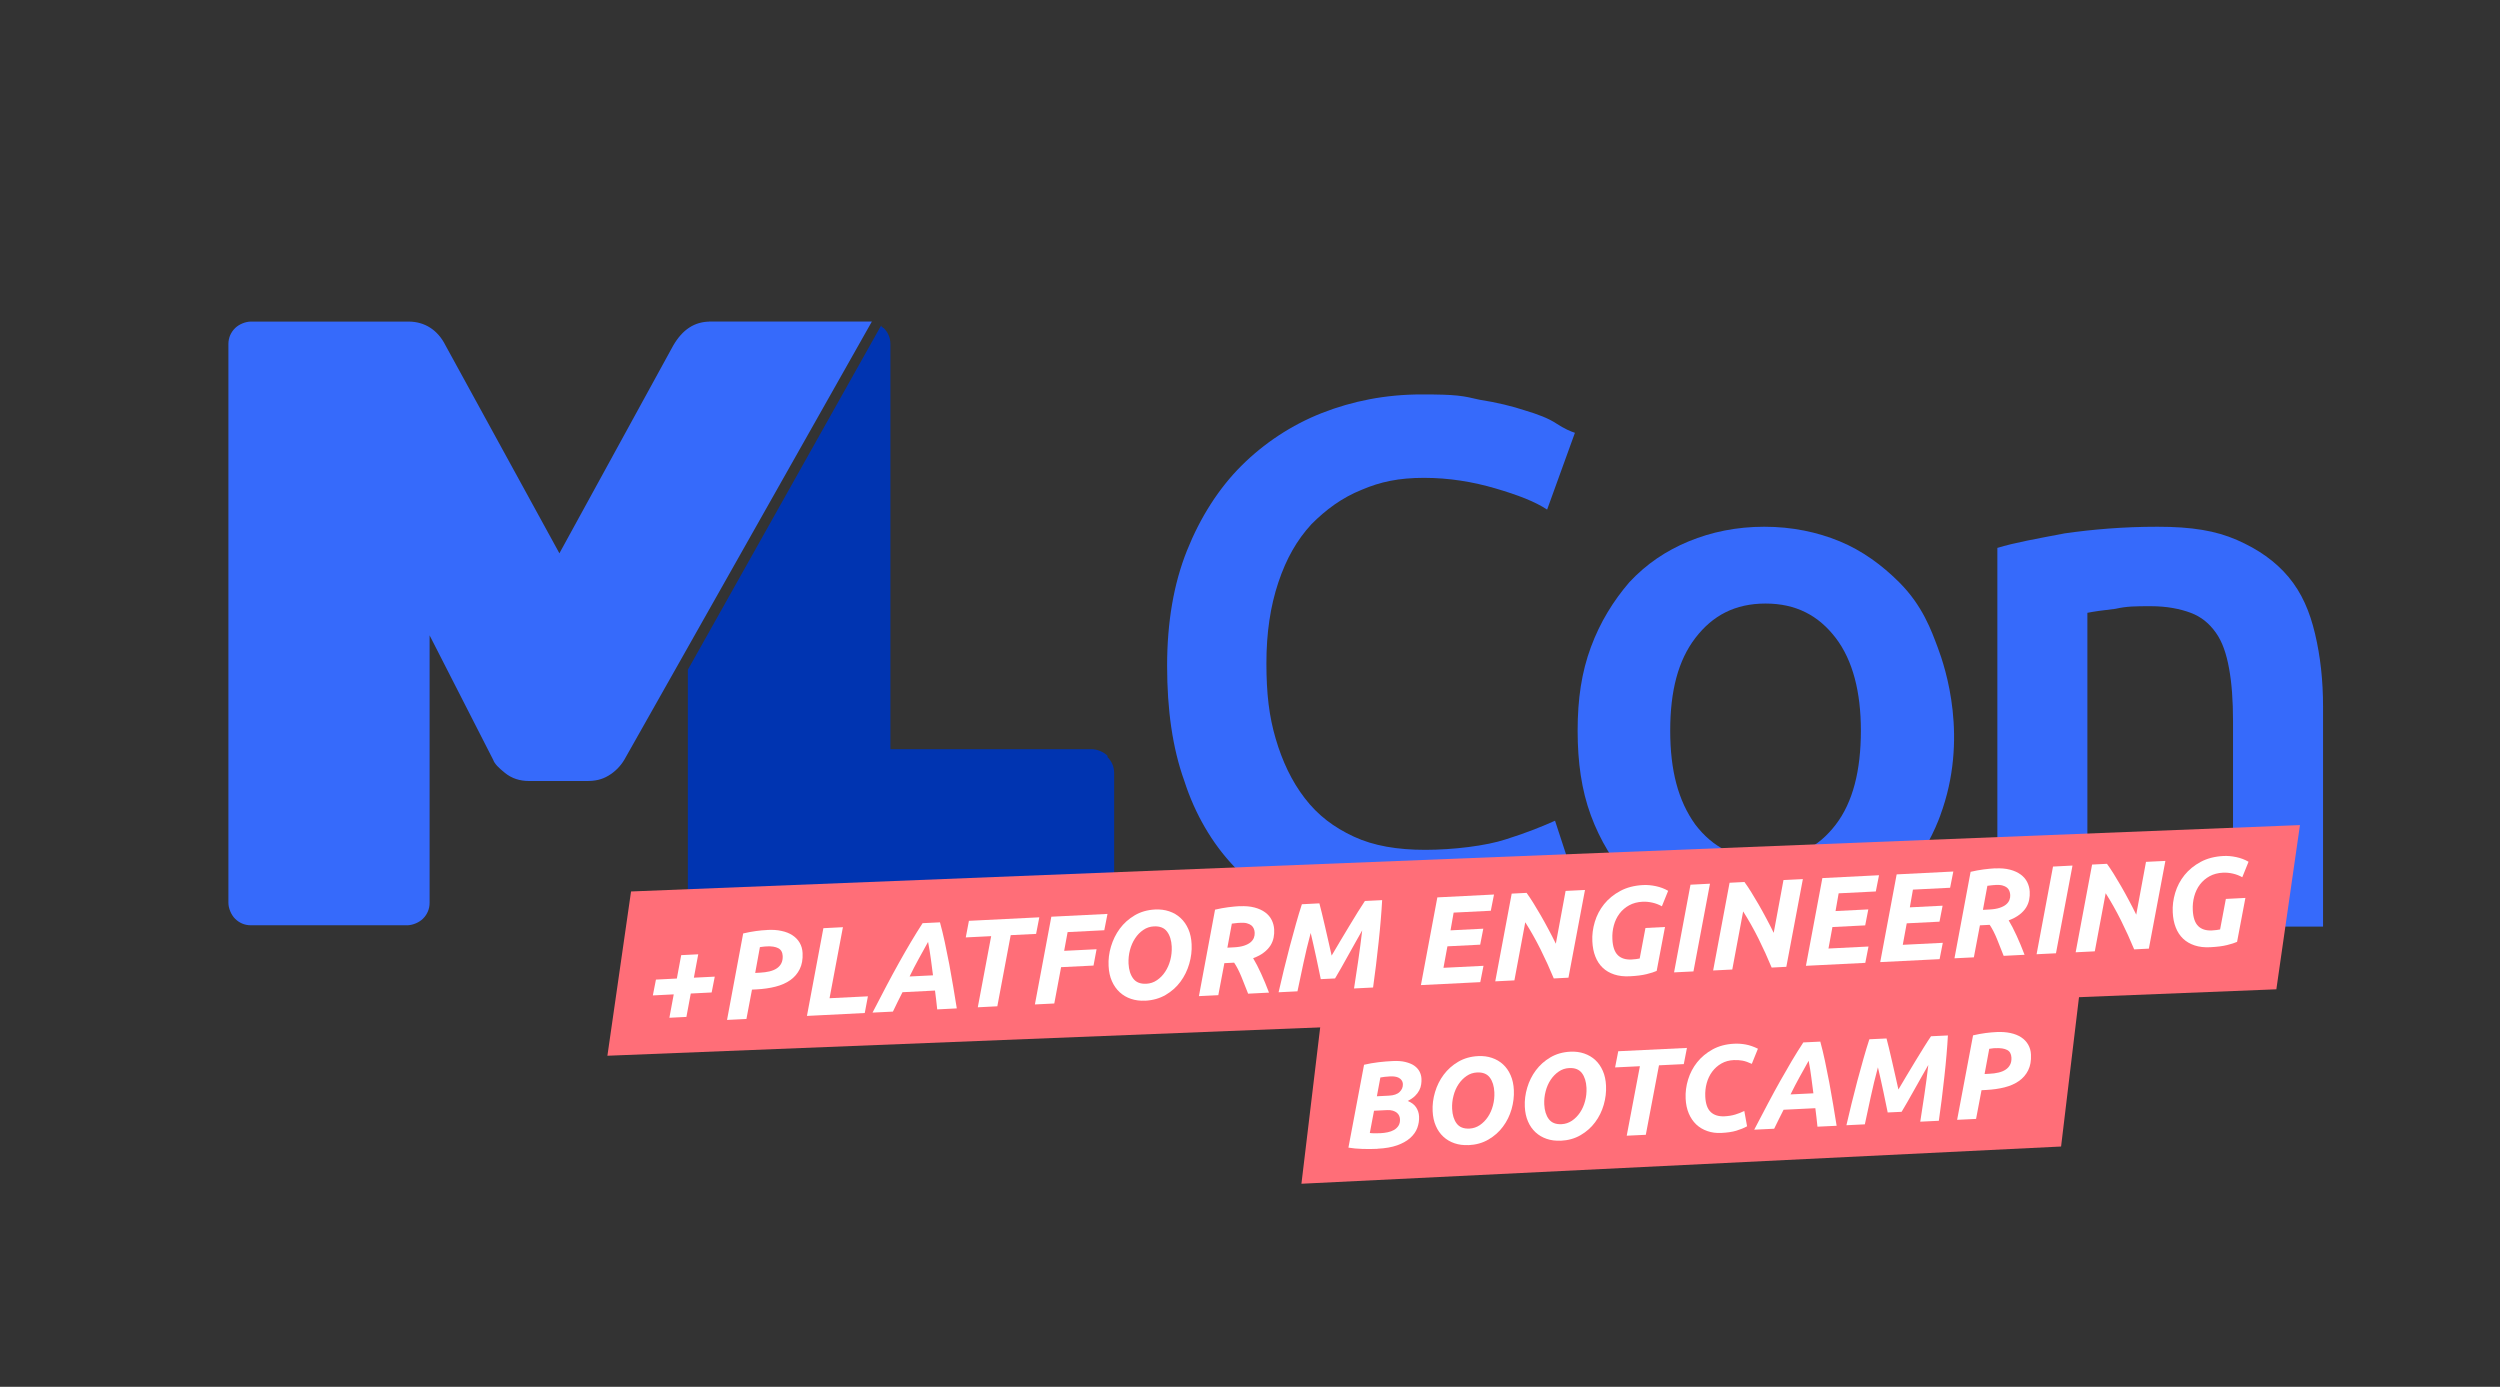
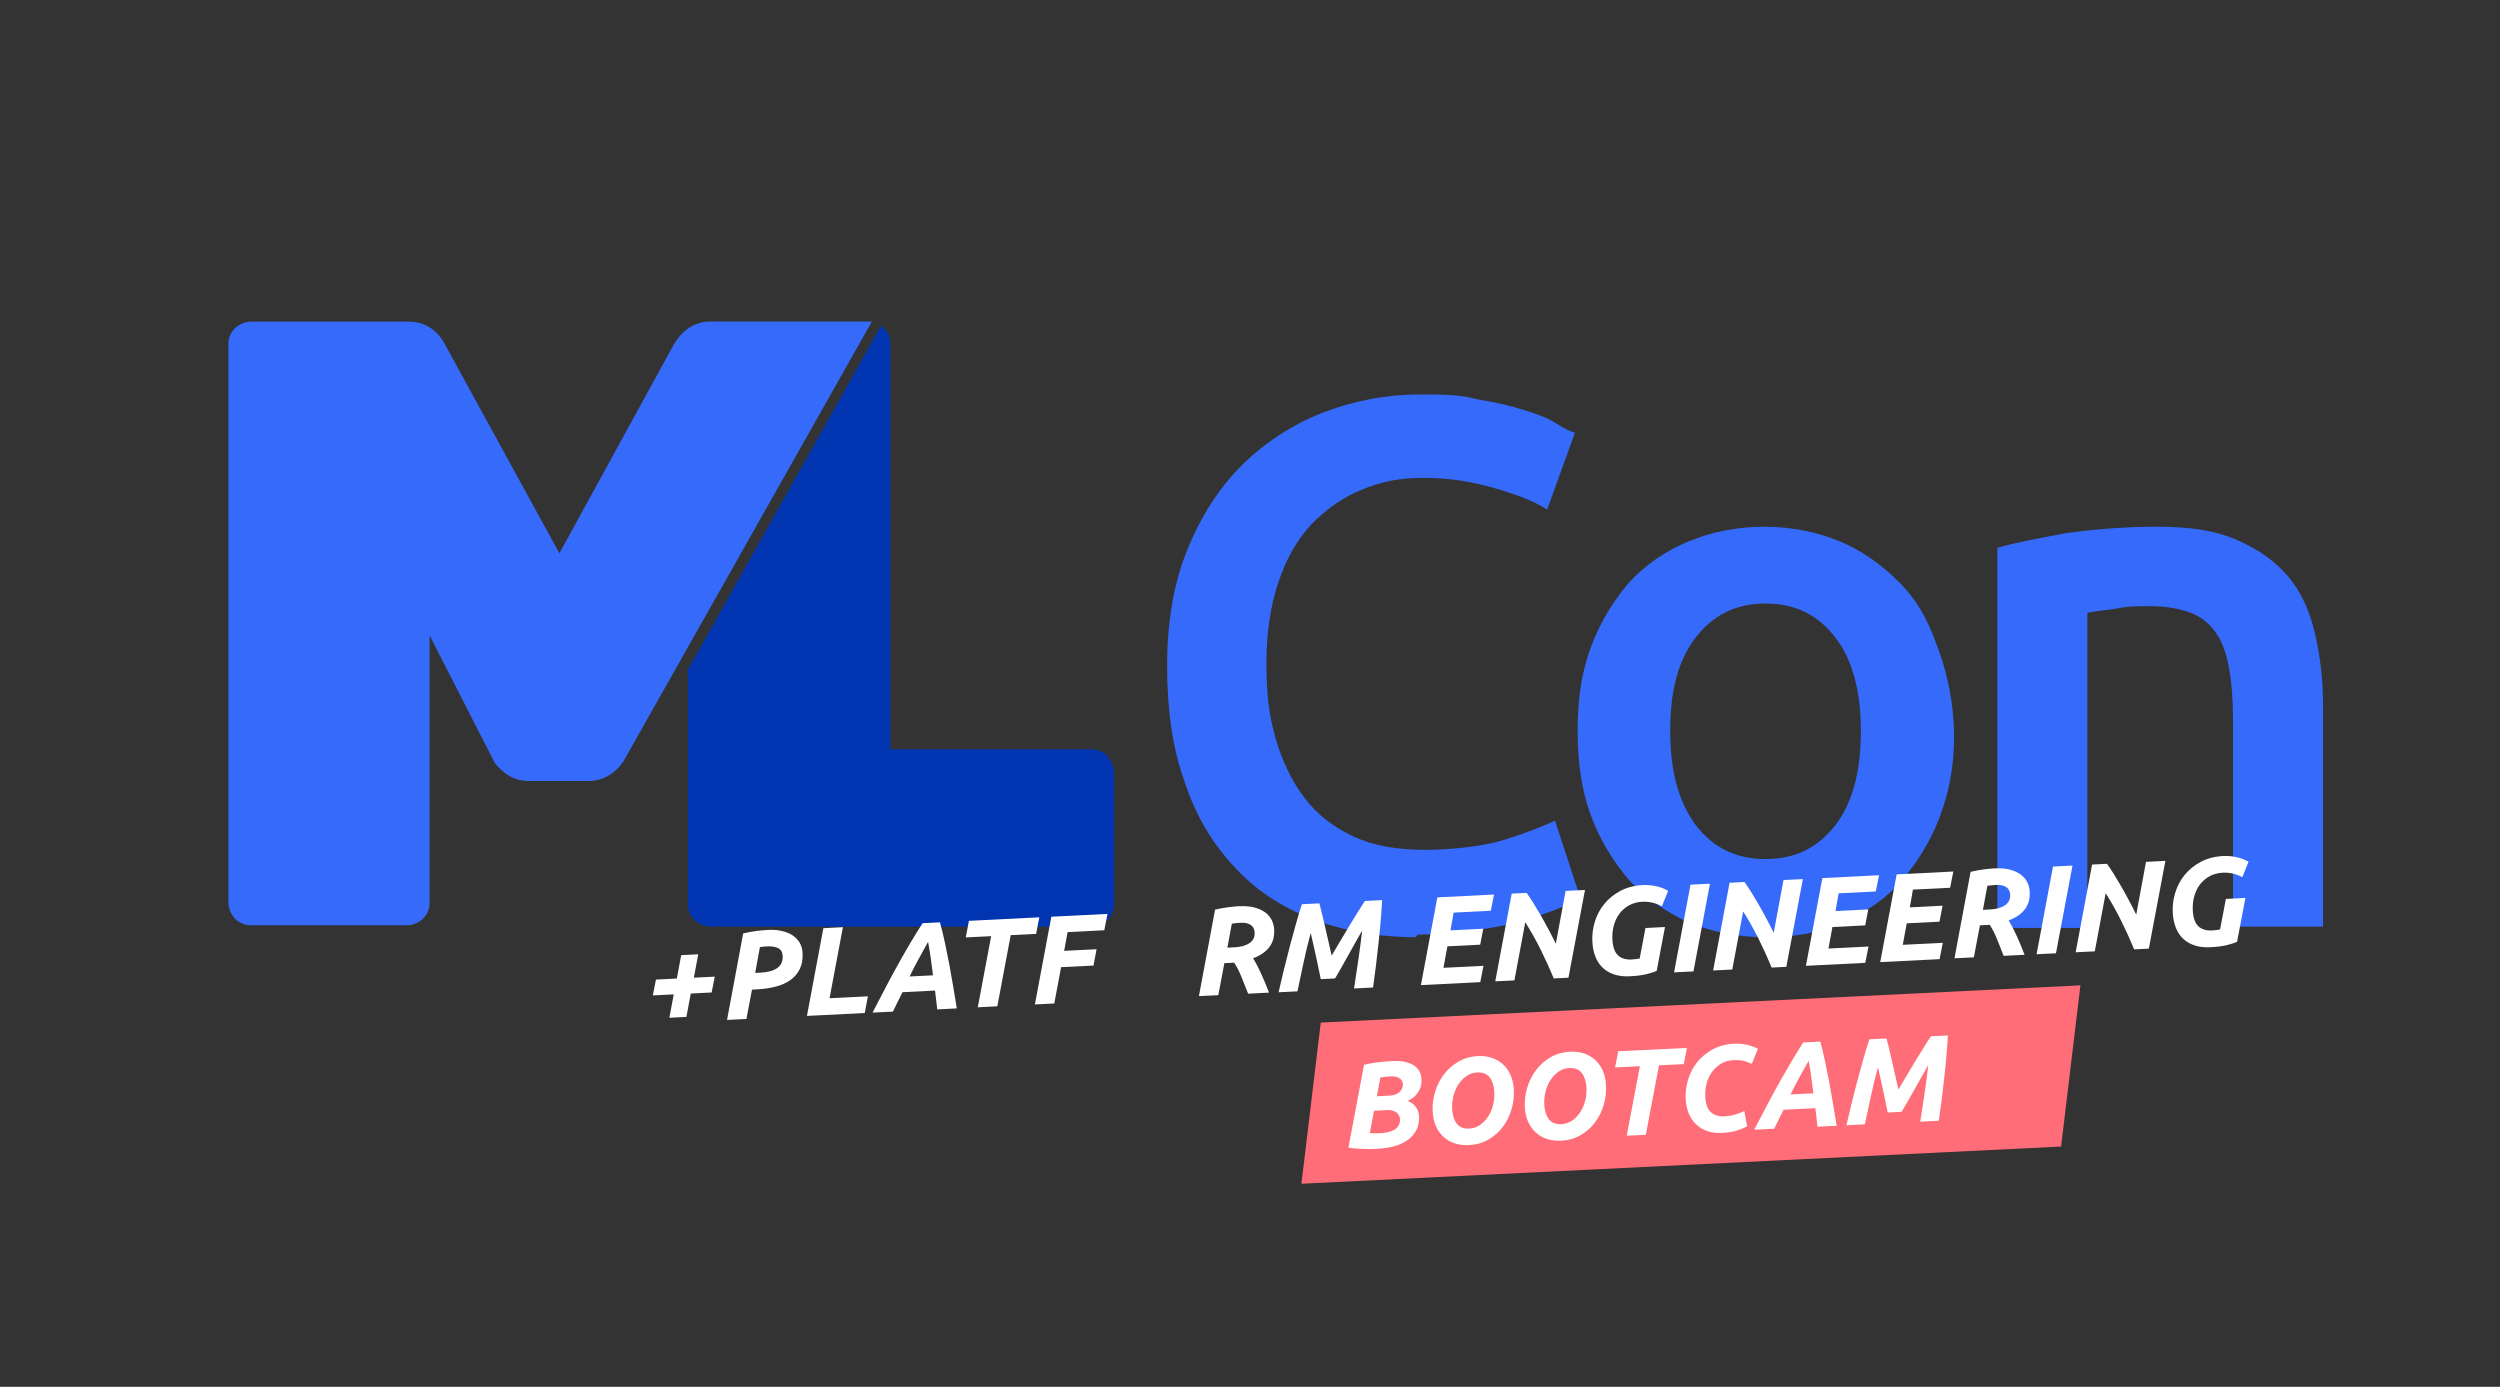
<svg xmlns="http://www.w3.org/2000/svg" id="Ebene_1" version="1.1" viewBox="0 0 499.01 276.81">
  <rect x="0" y="0" width="499.01" height="276.81" fill="#333333" stroke="none" />
  <defs>
    <style>
      .st0 {
        fill: #366afb;
      }

      .st1 {
        fill: #fff;
      }

      .st2 {
        fill: #0034b1;
      }

      .st3 {
        fill: #ff6e78;
      }
    </style>
  </defs>
  <g>
    <path class="st0" d="M282.65,187.07c-7.66,0-14.8-1.32-20.88-3.7-6.08-2.38-11.36-5.81-15.59-10.57-4.23-4.49-7.66-10.31-9.78-16.91-2.38-6.61-3.44-14.27-3.44-22.99s1.32-16.39,3.96-22.99c2.64-6.61,6.34-12.42,10.84-16.91,4.49-4.49,10.04-8.19,16.12-10.57,6.08-2.38,12.69-3.7,19.82-3.7s8.19.26,11.63,1.06c3.44.53,6.61,1.32,8.99,2.11,2.64.79,4.76,1.59,6.34,2.64s2.91,1.59,3.7,1.85l-5.55,15.33c-2.38-1.59-5.81-2.91-10.31-4.23s-9.25-2.11-14.27-2.11-8.72.79-12.42,2.38c-3.96,1.59-7.14,3.96-10.04,6.87-2.91,3.17-5.02,6.87-6.61,11.63-1.59,4.76-2.38,10.04-2.38,16.12s.53,10.57,1.85,15.06c1.32,4.49,3.17,8.46,5.81,11.89,2.64,3.44,5.81,5.81,9.78,7.66s8.72,2.64,14.27,2.64,12.16-.79,16.12-2.11c4.23-1.32,7.4-2.64,9.78-3.7l5.02,15.33c-1.32.79-2.91,1.59-4.76,2.38-2.11.79-4.49,1.59-7.14,2.38-2.91.79-5.81,1.32-9.51,1.85s-7.14.79-11.1.79l-.26.53h.01Z" />
    <path class="st0" d="M387.3,162.75c-1.04,2.8-3.17,7.7-7.66,12.95-3.17,3.7-7.14,6.34-11.89,8.46-4.76,2.11-9.78,2.91-15.33,2.91s-10.57-1.06-15.33-2.91c-4.49-2.11-8.46-4.76-11.89-8.46-3.17-3.7-5.81-7.93-7.66-12.95s-2.64-10.57-2.64-16.91.79-11.63,2.64-16.65c1.85-5.02,4.49-9.25,7.66-12.95,3.44-3.7,7.4-6.34,11.89-8.19,4.49-1.85,9.51-2.91,15.06-2.91s10.57,1.06,15.06,2.91c4.49,1.85,8.46,4.76,11.89,8.19,4.68,4.68,6.43,9.68,7.66,12.95,1.59,4.2,6.21,18.23.53,33.56h0ZM371.44,145.84c0-7.66-1.59-14.01-5.02-18.5-3.44-4.49-7.93-6.87-14.01-6.87s-10.57,2.38-14.01,6.87-5.02,10.57-5.02,18.5,1.59,14.01,5.02,18.76c3.44,4.49,7.93,6.87,14.01,6.87s10.57-2.38,14.01-6.87c3.44-4.49,5.02-10.84,5.02-18.76Z" />
    <path class="st0" d="M398.66,109.37c3.44-1.06,7.93-1.85,13.48-2.91,5.55-.79,11.63-1.32,18.5-1.32s11.63.79,15.86,2.64,7.66,4.23,10.31,7.4c2.64,3.17,4.23,6.87,5.29,11.36s1.59,9.25,1.59,14.54v43.87h-17.97v-40.96c0-4.23-.26-7.66-.79-10.57s-1.32-5.29-2.64-7.14-2.91-3.17-5.02-3.96-4.76-1.32-7.93-1.32-4.76,0-7.14.53c-2.38.26-4.23.53-5.55.79v62.9h-17.97v-75.85h-.02Z" />
  </g>
  <path class="st0" d="M141.52,64.18h32.51l-49.42,87.48c-.79,1.32-1.85,2.38-3.17,3.17s-2.64,1.06-4.23,1.06h-11.63c-1.85,0-3.44-.53-4.76-1.59s-2.11-1.85-2.38-2.64l-12.69-24.84v53.38c0,1.32-.53,2.38-1.32,3.17s-2.11,1.32-3.17,1.32h-31.18c-1.32,0-2.38-.53-3.17-1.32-.79-.79-1.32-2.11-1.32-3.17v-111.52c0-1.32.53-2.38,1.32-3.17s2.11-1.32,3.17-1.32h31.45c3.17,0,5.81,1.59,7.4,4.76l22.73,41.49,22.73-41.49c1.85-3.17,4.23-4.76,7.4-4.76h-.27,0Z" />
  <path class="st2" d="M221.07,150.86c-.79-.79-2.11-1.32-3.17-1.32h-40.17v-80.87c0-1.32-.53-2.38-1.32-3.17,0,0-.53-.26-.53-.53l-38.58,68.71v46.78c0,1.32.53,2.38,1.32,3.17s2.11,1.32,3.17,1.32h76.11c1.32,0,2.38-.53,3.17-1.32s1.32-2.11,1.32-3.17v-26.16c0-1.32-.53-2.38-1.32-3.17v-.26h0Z" />
  <g>
    <g>
      <polygon class="st3" points="411.4 228.85 259.77 236.28 263.63 204.11 415.26 196.68 411.4 228.85" />
      <g>
        <path class="st1" d="M274.96,229.31c-.98.05-1.98.05-3.01.02s-1.96-.12-2.8-.26l3.12-16.54c.92-.22,1.88-.39,2.9-.51s1.94-.19,2.79-.23c.98-.05,1.82,0,2.54.18s1.31.41,1.77.73c.46.32.82.71,1.06,1.16s.38.94.4,1.46c.02.36,0,.73-.06,1.13-.05.39-.18.79-.38,1.18s-.48.77-.85,1.13-.85.69-1.46,1c.75.29,1.31.71,1.67,1.25s.57,1.16.6,1.84c.04.78-.08,1.54-.35,2.28-.27.74-.74,1.4-1.4,2-.66.59-1.52,1.08-2.59,1.47-1.07.38-2.39.62-3.95.69v.02h0ZM274.26,221.71l-.84,4.44c.26.04.59.06.99.06s.77,0,1.11-.02c.49-.02.97-.08,1.45-.18.48-.1.9-.25,1.27-.46s.67-.5.9-.85.33-.8.3-1.33c-.01-.23-.07-.45-.17-.68-.1-.22-.25-.42-.46-.59s-.47-.3-.79-.4-.7-.14-1.14-.12l-2.64.13h.02ZM274.83,218.82l2.39-.12c.98-.05,1.69-.29,2.15-.74.46-.45.67-.96.65-1.55-.01-.31-.1-.57-.25-.78-.15-.21-.34-.38-.57-.5s-.5-.2-.79-.24c-.3-.04-.6-.06-.91-.04-.34.02-.71.05-1.1.09s-.68.09-.87.13l-.7,3.75h0Z" />
        <path class="st1" d="M293.08,228.56c-.99.05-1.91-.07-2.76-.36s-1.58-.72-2.21-1.3-1.14-1.3-1.51-2.16c-.38-.86-.59-1.85-.64-2.95-.06-1.27.1-2.54.48-3.81s.95-2.43,1.73-3.47,1.74-1.9,2.9-2.58c1.16-.68,2.48-1.06,3.98-1.13.99-.05,1.91.07,2.76.36s1.58.72,2.21,1.3,1.13,1.3,1.51,2.17c.38.86.59,1.85.64,2.95.06,1.27-.09,2.54-.46,3.83-.37,1.28-.94,2.44-1.72,3.48-.77,1.04-1.74,1.9-2.9,2.57-1.16.68-2.49,1.05-4.01,1.12v-.02h0ZM294.81,214.07c-.75.04-1.43.26-2.06.69-.62.42-1.16.97-1.61,1.64-.45.67-.79,1.44-1.01,2.3-.23.86-.32,1.74-.28,2.63.06,1.22.36,2.2.91,2.93.55.73,1.4,1.07,2.56,1.01.75-.04,1.43-.27,2.06-.69.62-.42,1.16-.97,1.61-1.64.45-.67.79-1.44,1.01-2.29.23-.85.32-1.73.28-2.64-.06-1.22-.36-2.2-.91-2.93-.55-.73-1.4-1.07-2.56-1.01h0Z" />
        <path class="st1" d="M311.48,227.68c-.99.05-1.91-.07-2.76-.36s-1.58-.72-2.21-1.3-1.14-1.3-1.51-2.16c-.38-.86-.59-1.85-.64-2.95-.06-1.27.1-2.54.48-3.81s.95-2.43,1.73-3.47,1.74-1.9,2.9-2.58c1.16-.68,2.48-1.06,3.98-1.13.99-.05,1.91.07,2.76.36s1.58.72,2.21,1.3,1.13,1.3,1.51,2.17c.38.86.59,1.85.64,2.95.06,1.27-.09,2.54-.46,3.83-.37,1.28-.94,2.44-1.72,3.48-.77,1.04-1.74,1.9-2.9,2.57-1.16.68-2.49,1.05-4.01,1.12v-.02h0ZM313.2,213.19c-.75.04-1.43.26-2.06.69-.62.42-1.16.97-1.61,1.64-.45.67-.79,1.44-1.01,2.3-.23.86-.32,1.74-.28,2.63.06,1.22.36,2.2.91,2.93.55.73,1.4,1.07,2.56,1.01.75-.04,1.43-.27,2.06-.69.62-.42,1.16-.97,1.61-1.64.45-.67.79-1.44,1.01-2.29.23-.85.32-1.73.28-2.64-.06-1.22-.36-2.2-.91-2.93-.55-.73-1.4-1.07-2.56-1.01h0Z" />
        <path class="st1" d="M336.72,209.17l-.63,3.23-4.95.24-2.63,13.87-3.81.18,2.63-13.87-4.95.24.63-3.23,13.71-.66h0Z" />
        <path class="st1" d="M348.73,224.81c-.65.36-1.38.65-2.18.89s-1.79.38-2.96.44c-1.01.05-1.94-.07-2.79-.37-.85-.29-1.59-.73-2.22-1.32-.62-.59-1.12-1.32-1.49-2.19s-.58-1.86-.63-2.97c-.06-1.27.1-2.54.49-3.81.39-1.27.99-2.42,1.81-3.45s1.85-1.88,3.08-2.56,2.67-1.06,4.31-1.14c.78-.04,1.55.02,2.32.16.76.14,1.57.42,2.42.84l-1.22,3.02c-.7-.32-1.32-.54-1.86-.64s-1.12-.14-1.74-.11c-.93.04-1.75.27-2.47.68-.72.41-1.33.95-1.83,1.62s-.86,1.43-1.1,2.29c-.24.86-.33,1.76-.29,2.7.07,1.43.43,2.46,1.09,3.08s1.57.9,2.74.85c.78-.04,1.5-.15,2.15-.35.65-.19,1.25-.44,1.81-.72l.56,3.08v-.02h0Z" />
        <path class="st1" d="M362.77,224.87c-.06-.63-.13-1.25-.2-1.86s-.14-1.21-.22-1.81l-6.34.31c-.3.62-.61,1.24-.94,1.87-.33.63-.64,1.27-.94,1.92l-3.98.19c.97-1.87,1.88-3.6,2.72-5.19s1.66-3.09,2.45-4.5,1.56-2.74,2.31-4.01c.75-1.27,1.53-2.51,2.32-3.72l3.39-.16c.32,1.16.63,2.44.93,3.86.3,1.41.59,2.86.87,4.34.27,1.48.53,2.96.78,4.44s.47,2.87.68,4.16l-3.83.18v-.02h0ZM361.02,211.72c-.63,1.12-1.25,2.24-1.86,3.34-.61,1.11-1.19,2.23-1.76,3.39l4.56-.22c-.13-.99-.27-2.04-.41-3.16-.14-1.12-.32-2.23-.54-3.35h.01Z" />
        <path class="st1" d="M376.55,207.26c.12.43.27,1.05.47,1.85.19.8.4,1.68.62,2.64s.44,1.94.67,2.95.44,1.93.62,2.77c.51-.87,1.07-1.81,1.67-2.82.6-1.01,1.2-2,1.79-2.97s1.15-1.89,1.68-2.73c.53-.85.98-1.55,1.37-2.11l3.37-.16c-.06,1.13-.15,2.4-.27,3.8-.12,1.41-.26,2.87-.43,4.37-.16,1.51-.34,3.02-.53,4.55-.19,1.52-.38,2.96-.58,4.31l-3.71.18c.26-1.68.54-3.49.83-5.43.29-1.94.55-3.91.78-5.89-.39.69-.83,1.45-1.31,2.3s-.96,1.7-1.44,2.56-.95,1.69-1.4,2.48c-.45.79-.84,1.46-1.18,2.01l-2.78.13c-.11-.48-.23-1.1-.38-1.84-.15-.74-.31-1.53-.49-2.36s-.36-1.67-.55-2.52-.36-1.61-.53-2.29c-.54,2-1.02,3.97-1.44,5.93-.42,1.95-.81,3.77-1.17,5.45l-3.68.18c.31-1.35.65-2.79,1.03-4.33.37-1.53.77-3.07,1.17-4.59.41-1.53.81-3,1.22-4.42.4-1.42.79-2.69,1.16-3.82l3.42-.16v-.02h0Z" />
-         <path class="st1" d="M398.52,206c1.03-.05,1.95.02,2.79.2.83.18,1.54.46,2.13.85s1.05.87,1.39,1.46c.34.59.53,1.25.56,2,.06,1.22-.13,2.26-.56,3.13-.43.87-1.05,1.58-1.85,2.14-.8.56-1.76.98-2.87,1.26s-2.33.45-3.64.52l-.95.05-1.09,5.73-3.78.18,3.18-16.86c.87-.2,1.7-.36,2.48-.46s1.53-.17,2.23-.2h-.02ZM398.35,209.21c-.28,0-.51.03-.71.06-.19.03-.39.05-.58.08l-.93,5.03.95-.05c.68-.03,1.3-.11,1.86-.25.56-.13,1.03-.33,1.41-.59.39-.26.68-.59.88-.98s.29-.87.26-1.42c-.04-.73-.32-1.24-.87-1.52-.54-.28-1.3-.4-2.28-.35h0Z" />
      </g>
-       <polygon class="st3" points="454.37 197.47 121.24 210.73 125.96 177.94 459.08 164.69 454.37 197.47" />
    </g>
    <g>
      <path class="st1" d="M130.93,195.53l4.17-.21.87-4.67,3.4-.17-.87,4.67,4.17-.21-.62,3.16-4.17.21-.87,4.67-3.4.17.87-4.67-4.17.21.62-3.16Z" />
      <path class="st1" d="M153.16,185.62c1.05-.05,2,0,2.85.2.85.18,1.58.47,2.18.87.6.4,1.08.89,1.43,1.49.35.6.54,1.28.58,2.05.06,1.25-.13,2.32-.57,3.21s-1.07,1.62-1.89,2.2-1.8,1.01-2.94,1.3c-1.14.29-2.38.47-3.73.54l-.97.05-1.11,5.86-3.87.19,3.22-17.26c.89-.21,1.74-.37,2.54-.48.8-.11,1.56-.18,2.28-.21h0ZM153,188.91c-.28,0-.52.04-.72.06s-.4.05-.6.08l-.94,5.15.97-.05c.7-.04,1.33-.12,1.9-.26.57-.14,1.05-.34,1.45-.61s.7-.61.9-1.01.29-.89.27-1.45c-.04-.75-.33-1.27-.89-1.56s-1.33-.41-2.33-.36h0Z" />
      <path class="st1" d="M173.24,198.86l-.63,3.34-11.54.58,3.28-17.51,3.9-.2-2.67,14.18,7.67-.38h0Z" />
      <path class="st1" d="M187.07,201.47c-.07-.65-.14-1.28-.21-1.9s-.15-1.24-.23-1.85l-6.49.33c-.3.63-.62,1.27-.96,1.91-.33.64-.65,1.3-.95,1.96l-4.07.2c.99-1.92,1.91-3.69,2.77-5.32s1.69-3.16,2.5-4.61c.8-1.44,1.59-2.81,2.36-4.11s1.56-2.57,2.36-3.81l3.47-.17c.33,1.19.65,2.5.96,3.94.31,1.45.61,2.92.9,4.44.28,1.51.55,3.03.8,4.54s.49,2.93.7,4.26l-3.92.2h.01ZM185.24,188.02c-.64,1.15-1.27,2.29-1.89,3.42s-1.22,2.29-1.79,3.47l4.67-.23c-.13-1.01-.28-2.09-.42-3.23-.15-1.14-.34-2.29-.56-3.43h-.01Z" />
      <path class="st1" d="M207.45,183.1l-.64,3.31-5.07.25-2.67,14.2-3.9.2,2.67-14.2-5.07.25.63-3.31,14.03-.7h.02Z" />
      <path class="st1" d="M206.57,200.49l3.28-17.51,11.21-.56-.64,3.26-7.32.37-.69,3.74,6.47-.32-.61,3.26-6.47.32-1.36,7.25-3.87.19Z" />
-       <path class="st1" d="M228.58,199.74c-1.02.05-1.96-.07-2.82-.36-.87-.29-1.62-.73-2.27-1.33s-1.16-1.33-1.55-2.21-.61-1.89-.66-3.02c-.07-1.3.09-2.6.48-3.9s.97-2.49,1.76-3.56c.79-1.07,1.78-1.95,2.96-2.65,1.18-.7,2.54-1.09,4.07-1.17,1.02-.05,1.96.07,2.82.36.87.29,1.62.73,2.27,1.33s1.16,1.33,1.55,2.21.61,1.89.66,3.02c.07,1.3-.09,2.6-.47,3.92-.38,1.31-.96,2.5-1.75,3.57s-1.78,1.95-2.96,2.64c-1.18.69-2.55,1.08-4.1,1.16h.01ZM230.32,184.91c-.77.04-1.47.27-2.11.71-.64.43-1.19.99-1.64,1.68-.46.69-.8,1.48-1.03,2.35-.23.88-.32,1.78-.28,2.69.06,1.25.38,2.25.94,2.99.56.75,1.44,1.09,2.62,1.03.77-.04,1.47-.27,2.11-.71.64-.43,1.19-.99,1.64-1.68.46-.69.8-1.47,1.03-2.34s.32-1.77.28-2.7c-.06-1.25-.38-2.25-.94-2.99-.56-.75-1.44-1.09-2.62-1.03h0Z" />
      <path class="st1" d="M247.46,180.89c1.12-.06,2.1.03,2.94.25.85.22,1.55.55,2.13.97.57.42,1.01.93,1.3,1.52.3.6.46,1.22.5,1.89.03.55,0,1.09-.11,1.63s-.31,1.06-.62,1.56c-.32.5-.75.97-1.31,1.4-.55.44-1.27.82-2.16,1.15.51.84,1.04,1.87,1.59,3.07s1.08,2.47,1.58,3.8l-4.17.21c-.44-1.13-.88-2.25-1.33-3.35s-.93-2.05-1.46-2.84l-1.95.1-1.21,6.39-3.87.19,3.22-17.26c.89-.21,1.76-.37,2.6-.48.85-.11,1.62-.18,2.32-.22v.02ZM247.5,184.2c-.28,0-.57.04-.87.07-.3.03-.55.06-.75.09l-.89,4.8,1.32-.07c.8-.04,1.47-.15,2.01-.33s.97-.4,1.29-.67c.32-.27.54-.57.67-.9.12-.33.18-.66.16-1,0-.28-.07-.55-.17-.81-.1-.25-.26-.48-.48-.66s-.53-.33-.9-.43-.84-.13-1.41-.1h.02Z" />
      <path class="st1" d="M263.35,180.3c.12.44.28,1.08.48,1.89.2.82.41,1.71.64,2.7.22.98.45,1.99.69,3.02.23,1.03.45,1.98.64,2.83.52-.89,1.09-1.86,1.71-2.89s1.22-2.05,1.83-3.05c.6-1,1.17-1.93,1.71-2.8.54-.87,1-1.59,1.39-2.16l3.44-.17c-.06,1.15-.15,2.45-.27,3.89s-.26,2.93-.43,4.48c-.17,1.54-.34,3.1-.53,4.66s-.38,3.03-.58,4.41l-3.8.19c.26-1.72.54-3.57.84-5.56.29-1.99.55-4,.79-6.03-.4.7-.84,1.49-1.33,2.36s-.98,1.74-1.47,2.63c-.49.88-.96,1.73-1.42,2.54-.46.81-.86,1.5-1.2,2.06l-2.85.14c-.11-.5-.24-1.12-.39-1.88-.15-.76-.32-1.56-.51-2.42s-.37-1.71-.57-2.58c-.19-.87-.37-1.65-.54-2.34-.55,2.05-1.04,4.07-1.46,6.07-.43,2-.82,3.86-1.18,5.58l-3.77.19c.31-1.38.66-2.86,1.04-4.43.38-1.57.78-3.14,1.19-4.7s.83-3.07,1.24-4.53.8-2.76,1.18-3.91l3.5-.18h-.01Z" />
      <path class="st1" d="M283.62,196.63l3.28-17.51,11.31-.57-.64,3.24-7.42.37-.62,3.54,6.54-.33-.62,3.19-6.54.33-.79,4.29,7.99-.4-.64,3.26-11.86.59h.01Z" />
      <path class="st1" d="M310.14,195.3c-.8-1.93-1.67-3.85-2.63-5.78-.96-1.92-1.98-3.73-3.06-5.43l-2.17,11.6-3.82.19,3.28-17.51,2.97-.15c.41.56.86,1.23,1.34,2s.98,1.6,1.49,2.49c.51.89,1.03,1.82,1.54,2.79.52.97,1.01,1.92,1.47,2.87l1.95-10.54,3.87-.19-3.3,17.51-2.92.15h0Z" />
      <path class="st1" d="M325.67,191.52c.33-.02.63-.04.9-.08.26-.04.5-.08.72-.12l1.15-6.09,3.9-.2-1.66,8.77c-.46.21-1.12.42-2,.64-.87.22-1.99.36-3.36.43-1.17.06-2.2-.06-3.11-.36s-1.68-.75-2.31-1.35-1.12-1.35-1.46-2.23c-.35-.88-.55-1.89-.6-3.02-.07-1.3.1-2.6.49-3.9.39-1.3,1.01-2.48,1.86-3.54.85-1.05,1.92-1.93,3.22-2.63,1.3-.7,2.82-1.09,4.55-1.18.8-.04,1.65.03,2.55.22s1.72.5,2.46.93l-1.25,3.09c-.6-.34-1.23-.58-1.9-.73s-1.32-.21-1.95-.18c-1.02.05-1.91.29-2.68.71-.77.42-1.42.98-1.93,1.66-.52.69-.89,1.47-1.13,2.35s-.34,1.8-.29,2.77c.07,1.46.43,2.52,1.07,3.16s1.56.94,2.76.88h0Z" />
      <path class="st1" d="M337.43,176.59l3.89-.2-3.3,17.51-3.87.19,3.28-17.51h0Z" />
      <path class="st1" d="M353.63,193.13c-.8-1.93-1.67-3.85-2.63-5.78-.96-1.92-1.98-3.73-3.06-5.43l-2.17,11.6-3.82.19,3.28-17.51,2.97-.15c.41.56.86,1.23,1.34,2s.98,1.6,1.49,2.49c.51.89,1.03,1.82,1.54,2.79.52.97,1.01,1.92,1.47,2.87l1.95-10.54,3.87-.19-3.3,17.51-2.92.15h0Z" />
      <path class="st1" d="M360.47,192.78l3.28-17.51,11.31-.57-.64,3.24-7.42.37-.62,3.54,6.54-.33-.62,3.19-6.54.33-.79,4.29,7.99-.4-.64,3.26-11.86.59h.01Z" />
      <path class="st1" d="M375.3,192.04l3.28-17.51,11.31-.57-.64,3.24-7.42.37-.62,3.54,6.54-.33-.62,3.19-6.54.33-.79,4.29,7.99-.4-.64,3.26-11.86.59h.01Z" />
      <path class="st1" d="M398.27,173.34c1.11-.06,2.09.03,2.94.25s1.55.55,2.13.97c.57.42,1.01.93,1.3,1.52.3.6.46,1.22.5,1.89.03.55,0,1.09-.11,1.63s-.31,1.06-.62,1.56c-.32.5-.75.97-1.31,1.4s-1.27.82-2.16,1.15c.51.84,1.04,1.87,1.59,3.07s1.08,2.47,1.58,3.8l-4.17.21c-.44-1.13-.88-2.25-1.33-3.35s-.93-2.05-1.46-2.84l-1.95.1-1.21,6.39-3.87.19,3.22-17.26c.89-.21,1.76-.37,2.6-.48.85-.11,1.62-.18,2.32-.22v.02ZM398.31,176.65c-.28,0-.57.04-.87.07-.3.03-.55.06-.75.09l-.89,4.8,1.32-.07c.8-.04,1.47-.15,2.01-.33s.97-.4,1.29-.67.54-.57.67-.9c.13-.33.18-.66.16-1-.01-.28-.07-.55-.17-.81-.1-.25-.26-.48-.48-.66s-.53-.33-.9-.43-.84-.13-1.41-.1h.02Z" />
      <path class="st1" d="M409.79,172.97l3.89-.2-3.3,17.51-3.87.19,3.28-17.51h0Z" />
      <path class="st1" d="M425.99,189.5c-.8-1.93-1.67-3.85-2.63-5.78-.96-1.92-1.98-3.73-3.06-5.43l-2.17,11.6-3.82.19,3.28-17.51,2.97-.15c.41.56.86,1.23,1.34,2s.98,1.6,1.49,2.49c.51.89,1.03,1.82,1.54,2.79.52.97,1.01,1.92,1.47,2.87l1.95-10.54,3.87-.19-3.3,17.51-2.92.15h0Z" />
      <path class="st1" d="M441.52,185.72c.33-.02.63-.04.9-.08.26-.04.5-.08.72-.12l1.15-6.09,3.9-.2-1.66,8.77c-.46.21-1.12.42-2,.64-.87.22-1.99.36-3.36.43-1.17.06-2.2-.06-3.11-.36s-1.68-.75-2.31-1.35-1.12-1.35-1.46-2.23c-.35-.88-.55-1.89-.6-3.02-.07-1.3.1-2.6.49-3.9.39-1.3,1.01-2.48,1.86-3.54.85-1.05,1.92-1.93,3.22-2.63,1.3-.7,2.82-1.09,4.55-1.18.8-.04,1.65.03,2.55.22s1.72.5,2.46.93l-1.25,3.09c-.6-.34-1.23-.58-1.9-.73s-1.32-.21-1.95-.18c-1.02.05-1.91.29-2.68.71-.77.42-1.41.98-1.93,1.66-.52.69-.89,1.47-1.13,2.35s-.34,1.8-.29,2.77c.07,1.46.43,2.52,1.07,3.16s1.56.94,2.76.88h0Z" />
    </g>
  </g>
</svg>